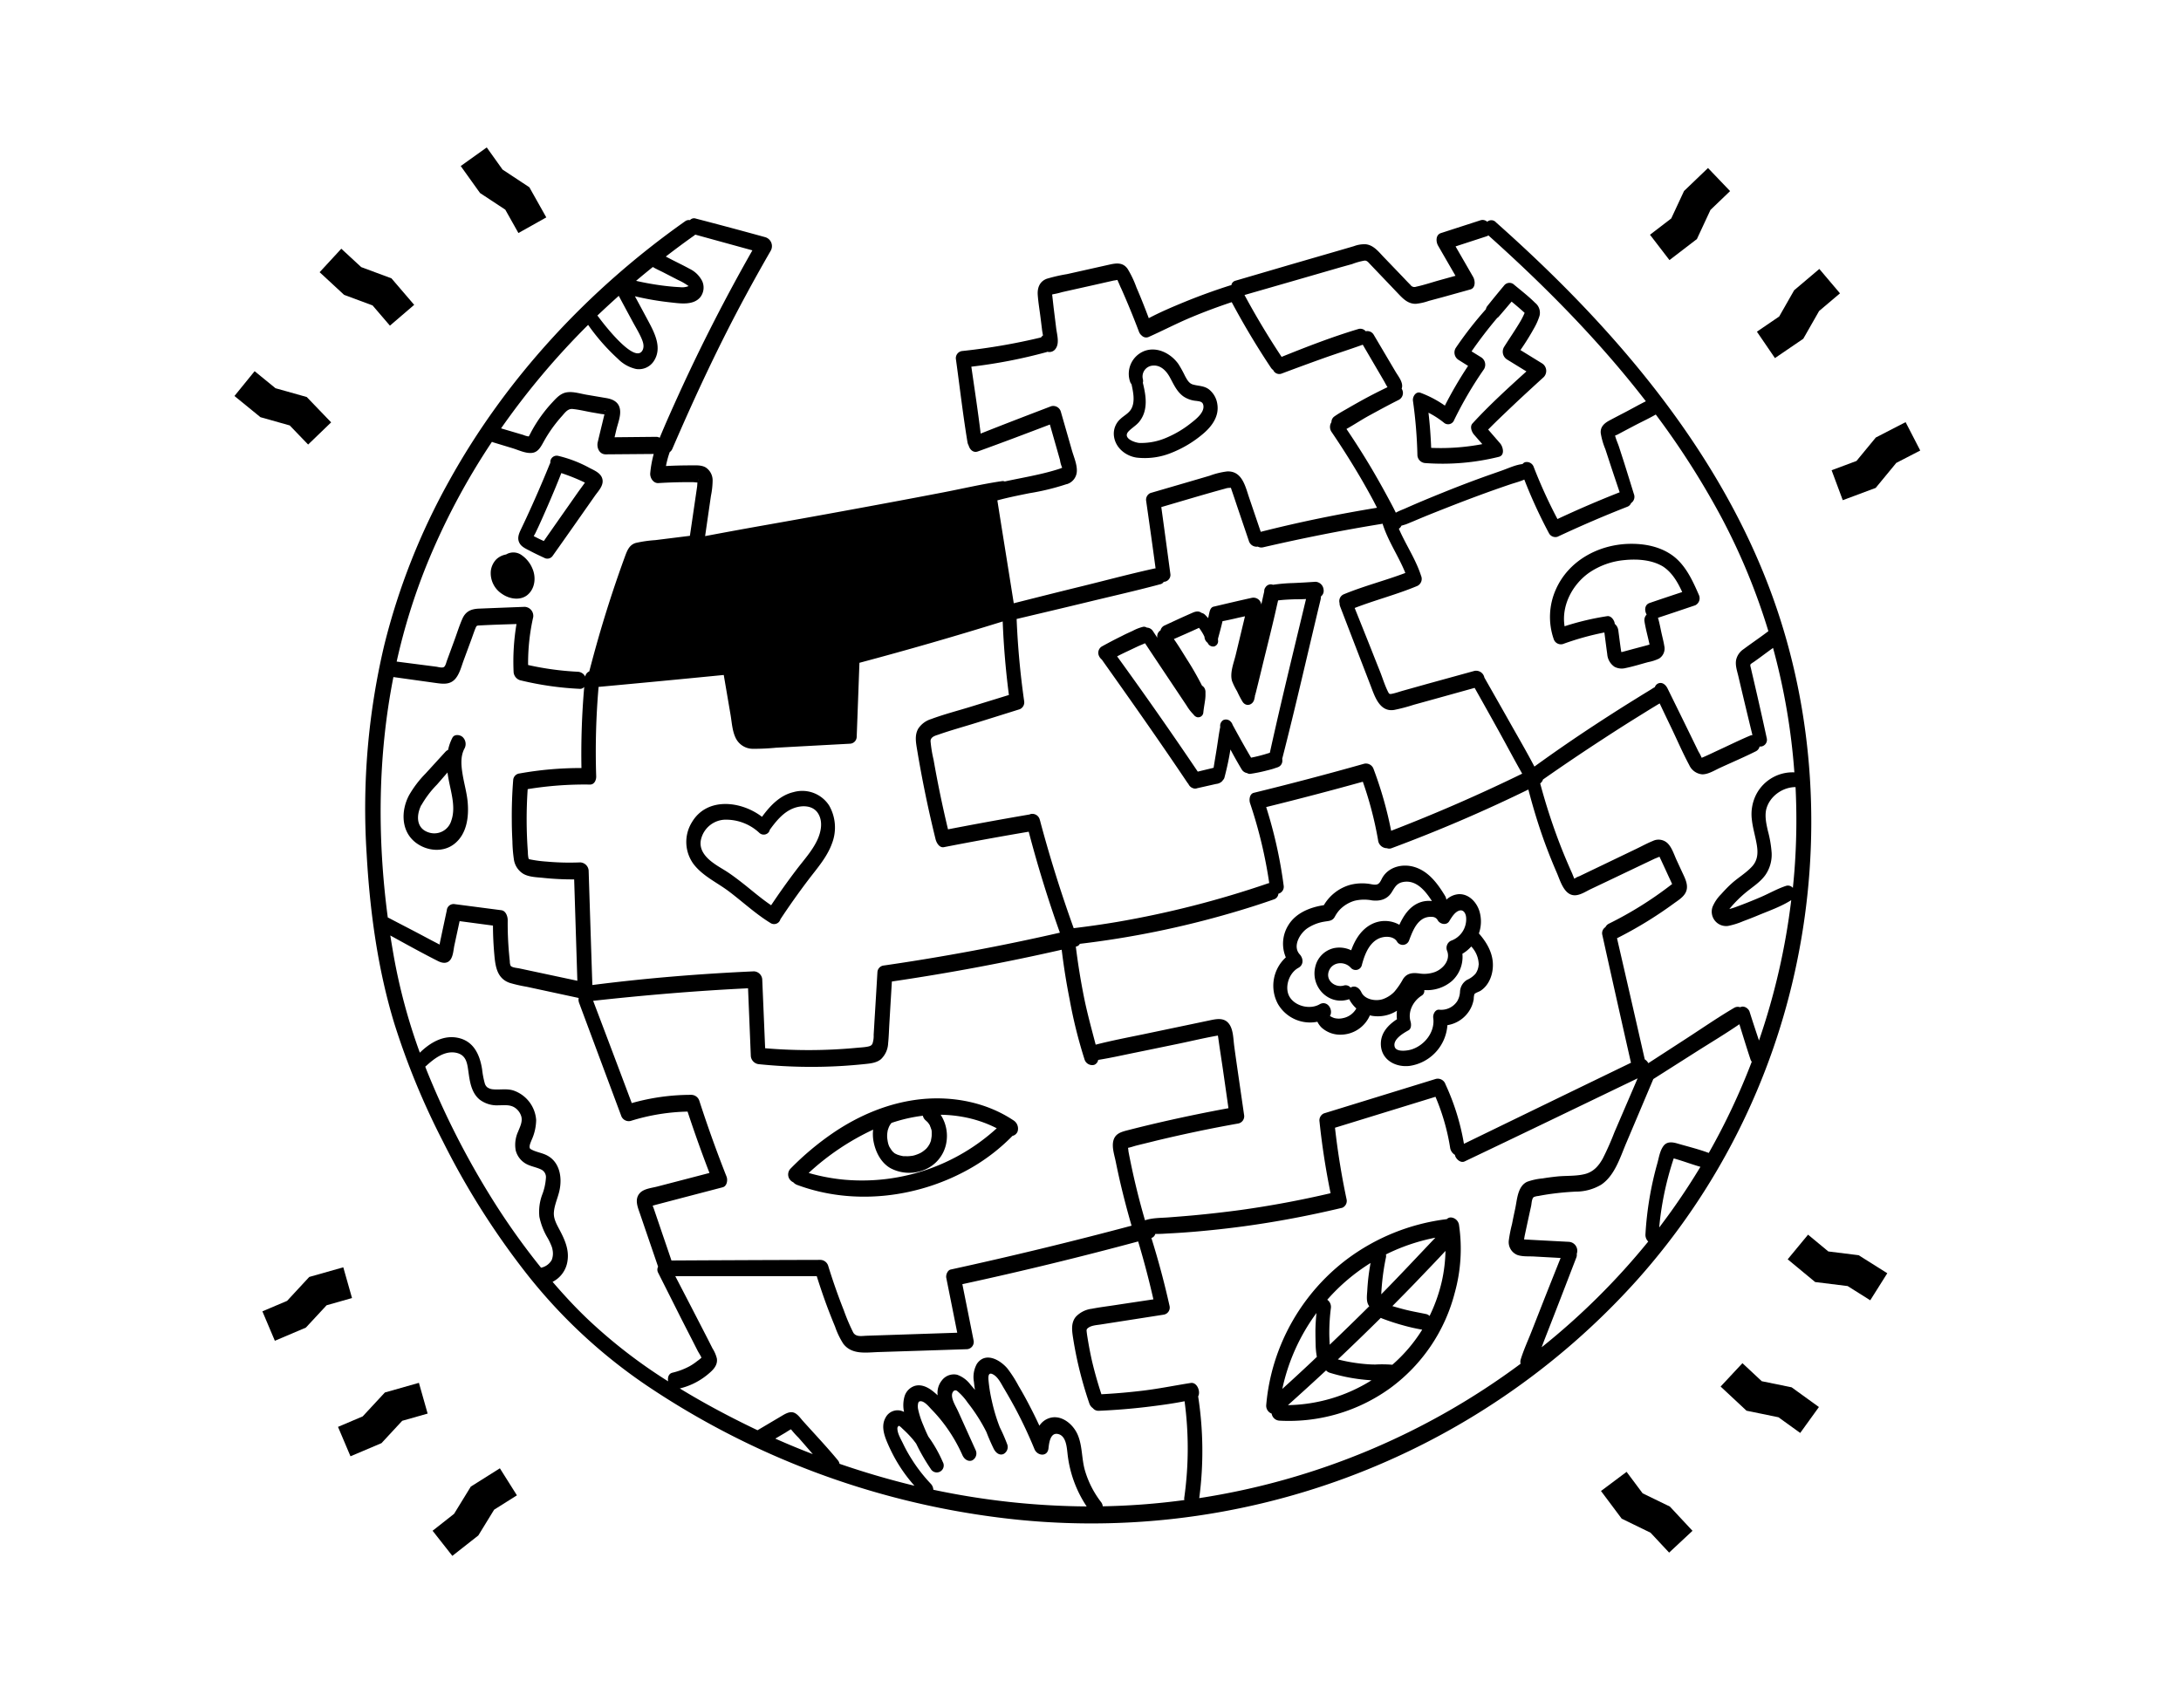
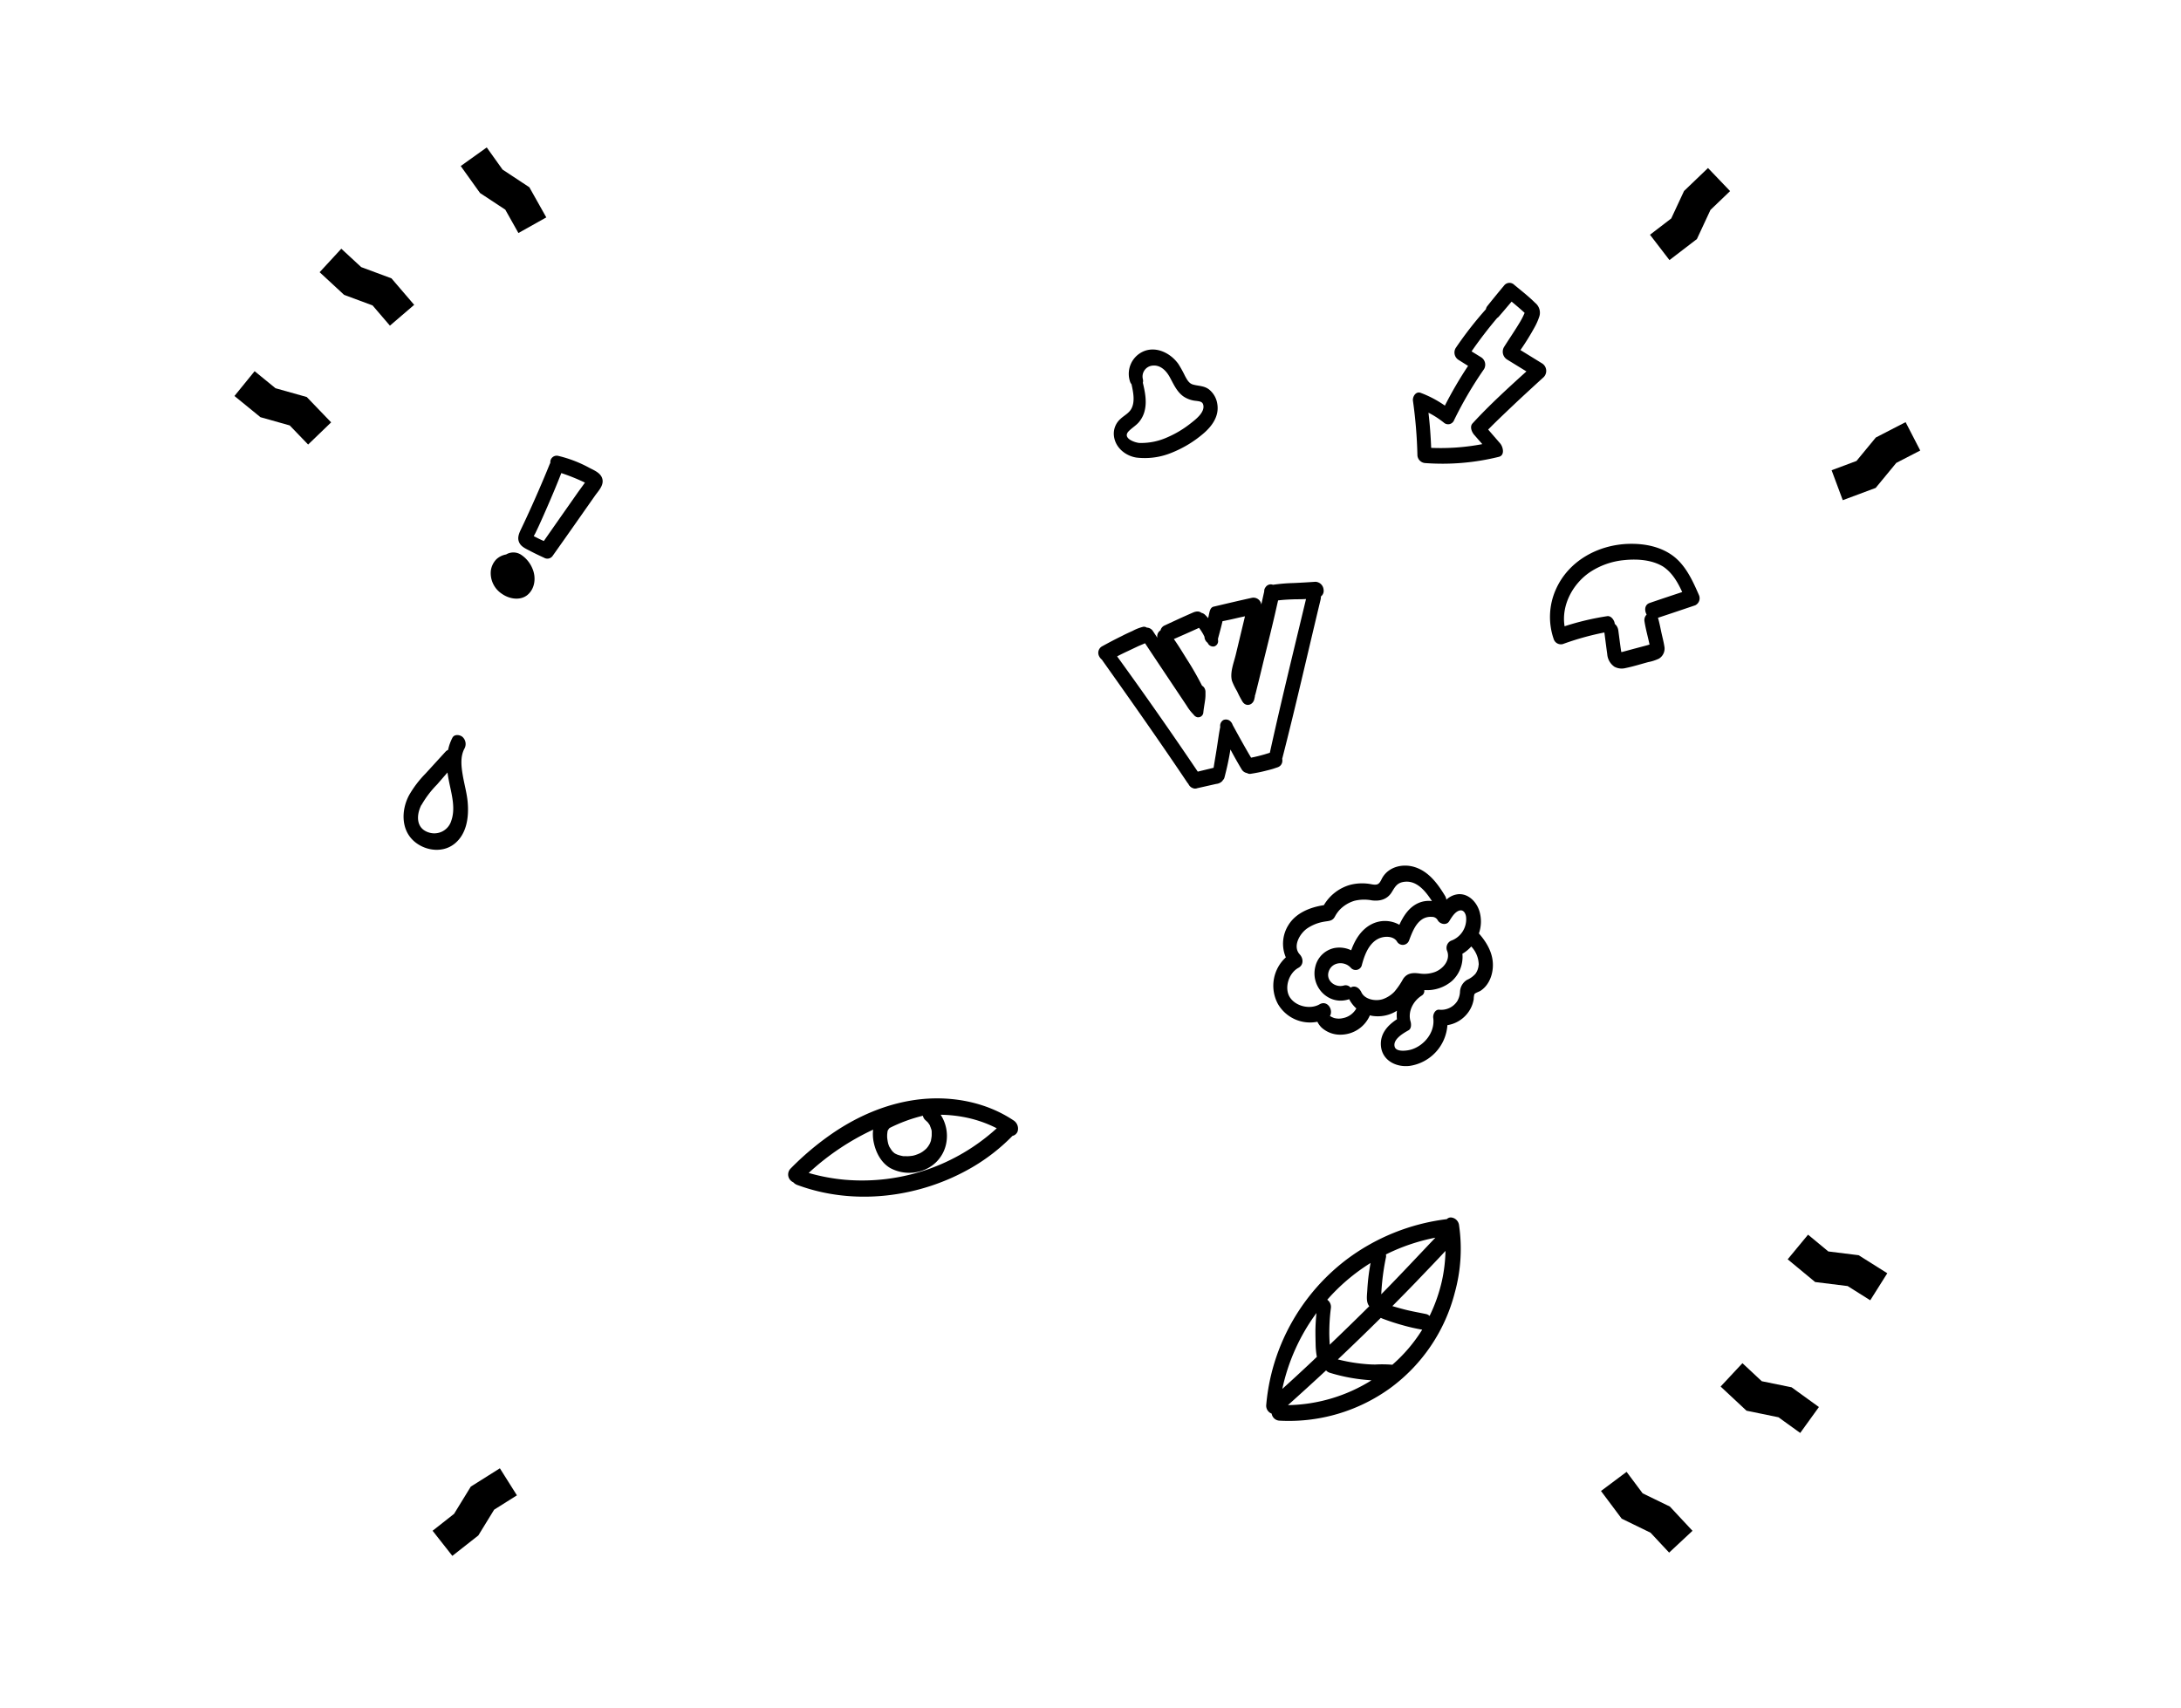
<svg xmlns="http://www.w3.org/2000/svg" id="Layer_1" data-name="Layer 1" viewBox="0 0 682.34 534.35">
-   <polygon points="564.17 105.99 569.12 97.31 575.65 91.78 569.19 84.15 561.31 90.82 556.63 99.03 549.66 103.78 555.3 112.04 564.17 105.99" />
  <polygon points="596.18 132.08 586.86 136.89 580.81 144.23 573.03 147.13 576.52 156.5 586.82 152.66 593.27 144.83 600.76 140.96 596.18 132.08" />
  <polygon points="147.29 465.14 142.06 473.66 135.34 478.95 141.52 486.81 149.65 480.42 154.59 472.36 161.72 467.87 156.39 459.41 147.29 465.14" />
-   <polygon points="120.41 435.69 113.47 443.17 105.75 446.45 109.65 455.65 119.35 451.54 125.83 444.55 133.79 442.29 131.06 432.67 120.41 435.69" />
-   <polygon points="107.4 396.52 96.75 399.54 89.82 407.02 82.09 410.3 85.99 419.51 95.69 415.39 102.18 408.4 110.13 406.14 107.4 396.52" />
  <polygon points="530.89 74.79 535.13 65.68 541.27 59.79 534.36 52.57 526.86 59.76 522.86 68.35 516.21 73.45 522.3 81.38 530.89 74.79" />
  <polygon points="551.17 432.16 545.13 426.52 538.31 433.83 546.41 441.39 556.4 443.44 563.21 448.35 569.06 440.24 560.52 434.07 551.17 432.16" />
  <polygon points="513.91 467.24 508.89 460.52 500.88 466.51 507.36 475.17 516.38 479.56 522.2 485.79 529.51 478.97 522.43 471.38 513.91 467.24" />
  <polygon points="572 391.56 565.66 386.31 559.29 394.02 567.88 401.13 578.05 402.39 585.12 406.84 590.45 398.38 581.49 392.74 572 391.56" />
  <polygon points="116.56 95.56 121.99 101.89 129.58 95.38 122.47 87.09 113 83.57 106.78 77.82 100 85.17 107.66 92.26 116.56 95.56" />
  <polygon points="158.08 65.6 162.19 72.91 170.91 68.02 165.61 58.59 157.23 53.06 152.28 46.13 144.14 51.95 150.18 60.39 158.08 65.6" />
  <polygon points="96.4 139.09 103.6 132.15 95.97 124.22 86.19 121.47 79.66 116.14 73.35 123.9 81.48 130.53 90.64 133.11 96.4 139.09" />
-   <path d="M512.1,400.58A213.72,213.72,0,0,0,562.18,301c7.81-37.81,5.54-77.85-7.59-114.23-13.44-37.25-37.81-69.6-65.56-97.43-6.79-6.81-13.81-13.38-21-19.77a1.93,1.93,0,0,0-2.74-.18,2.14,2.14,0,0,0-2.13-.46l-12.36,4c-1.69.55-1.58,2.73-.88,3.94q2.71,4.71,5.44,9.42l-4.79,1.33c-2.5.69-5,1.55-7.54,2.09a1.49,1.49,0,0,1-1.77-.58c-.95-.94-1.86-1.93-2.79-2.9l-5.57-5.8c-1.59-1.66-3.17-3.74-5.6-4a9.26,9.26,0,0,0-3.71.59l-4.07,1.19L404,82.71l-17.48,5.12a1.77,1.77,0,0,0-1.29,1.42,2.06,2.06,0,0,0-.53.1q-7.11,2.27-14,5.08c-3.79,1.56-7.65,3.19-11.3,5.12-1.22-3.25-2.49-6.47-3.87-9.65a31.3,31.3,0,0,0-2.77-5.81c-1.44-2-3.42-1.79-5.56-1.32l-13.39,3a51.63,51.63,0,0,0-6.29,1.44c-2.2.8-3,2.75-2.86,5,.17,2.45.6,4.9.9,7.33l.45,3.62c.06.53.2,1.18.29,1.81a1.94,1.94,0,0,0-.6.61A192.23,192.23,0,0,1,301,109.83a2.25,2.25,0,0,0-1.92,2.66c1.19,8.61,2.18,17.28,3.6,25.86a3.21,3.21,0,0,0,.38,1.06c.34,1.26,1.45,2.35,2.84,1.85,7.55-2.72,15.06-5.57,22.56-8.43l2.36,8.27c.26.94.53,1.87.8,2.81a8.58,8.58,0,0,0,.69,2.42c-.14.07-.29.15-.4.19-.83.31-1.7.55-2.55.8-4.93,1.41-10,2.23-15,3.32a1.81,1.81,0,0,0-.9-.1c-6.21.91-12.37,2.37-18.53,3.55s-12,2.29-18.06,3.41q-18.44,3.44-36.9,6.7-9.69,1.71-19.37,3.54.54-3.72,1.07-7.42l.75-5.16a25.26,25.26,0,0,0,.53-4.9,4.83,4.83,0,0,0-2.16-4c-1.42-.84-3.29-.64-4.88-.65-2.52,0-5,.07-7.56.2a29,29,0,0,1,1.18-4.36,2.32,2.32,0,0,0,.81-1C217.43,124,225,107.76,233.55,92q3.67-6.78,7.53-13.47a2.92,2.92,0,0,0-1.6-4.3q-10.86-3-21.76-5.83a1.71,1.71,0,0,0-1.86.47,2,2,0,0,0-1.54.38c-30.14,21.27-56,49-73.89,81.37a207.94,207.94,0,0,0-20.18,51.11,221.7,221.7,0,0,0-5.54,65.51c1,17.79,3.45,36,8.69,53.11a233.33,233.33,0,0,0,15.17,36.78,243.57,243.57,0,0,0,26.2,41.42,166.56,166.56,0,0,0,37.47,34.9,254.1,254.1,0,0,0,109.93,41.33A229.37,229.37,0,0,0,512.1,400.58Zm7-16.62a96.63,96.63,0,0,1,2.78-15.65c.41-1.54.85-3.06,1.33-4.57.12-.38.24-.75.37-1.13,0,0,0-.09.06-.15l.39.09,1.18.36c2.23.69,4.49,1.52,6.78,2.17q-3.79,6.29-8,12.29C522.44,379.6,520.81,381.79,519.15,384Zm25.42-68.87-.12.06a2.18,2.18,0,0,0-1.86.19c-5,2.93-9.87,6.3-14.76,9.47l-12.09,7.84a3.3,3.3,0,0,0-1.12-1.2q-4.31-19-8.68-37.89a125.52,125.52,0,0,0,17.63-10.77c1.26-.93,2.82-1.84,3.66-3.2,1.17-1.87.42-3.86-.42-5.68-.75-1.6-1.49-3.21-2.23-4.81s-1.42-3.82-2.71-5.15a4.08,4.08,0,0,0-4.71-.83c-1.79.72-3.52,1.68-5.26,2.51l-10.2,4.9-4.88,2.34-2.66,1.28a5.65,5.65,0,0,0-1.33.64,2.32,2.32,0,0,1-.23.15c-.27-.56-.62-1.5-.7-1.69-.39-.85-.77-1.71-1.14-2.57q-1.11-2.56-2.15-5.18a186.74,186.74,0,0,1-6.7-20.38,2.39,2.39,0,0,0,.87-1.22q9.29-6.5,18.79-12.68,4.83-3.16,9.74-6.23l4.91-3.05,2.47-1.5.6-.35c1.27,2.68,2.54,5.35,3.82,8,1.79,3.76,3.46,7.62,5.43,11.29a4.92,4.92,0,0,0,4.09,2.9c1.91,0,3.88-1.28,5.57-2.05,3.72-1.71,7.5-3.32,11.16-5.15a2.24,2.24,0,0,0,1.19-1.5,3.29,3.29,0,0,0,.45,0,2.11,2.11,0,0,0,1.81-2.51q-1.93-8.91-4-17.79c-.33-1.45-.68-2.88-1-4.33a2.81,2.81,0,0,1-.16-.95c.13-.36.94-.75,1.25-1,2-1.41,3.89-2.87,5.86-4.27a203.63,203.63,0,0,1,6.67,38.93,12.83,12.83,0,0,0-11.84,6.73,13.64,13.64,0,0,0-1.46,8.06c.29,2.77,1.18,5.43,1.59,8.18.37,2.42.18,4.65-1.56,6.52-1.9,2.06-4.44,3.51-6.5,5.41-1.1,1-2.15,2.11-3.15,3.23a12.27,12.27,0,0,0-2.66,3.92,4.5,4.5,0,0,0,4.83,6,23.68,23.68,0,0,0,4.78-1.5q2.55-.94,5.07-2c3.29-1.35,6.9-2.64,9.92-4.57a213,213,0,0,1-10.09,43.92c-1-3-2-6-2.94-9C547.09,315.61,545.73,314.58,544.57,315.09Zm-86.52,42.77a73.05,73.05,0,0,0-5.77-18.59,2.55,2.55,0,0,0-3-1.7l-35.05,10.8a2.39,2.39,0,0,0-1.36,2.58c.78,7.52,1.95,15,3.46,22.39q-13.95,3.27-28.15,5.25-7.45,1-15,1.7-3.87.34-7.75.63c-2.41.17-4.86.12-7.16.89q-3.11-10.67-5.18-21.59c0-.19-.06-.73-.14-1.08.86-.15,1.74-.48,2.57-.7,2.06-.52,4.13-1,6.19-1.53q6-1.44,12-2.71,6.78-1.44,13.61-2.65a2.31,2.31,0,0,0,1.95-2.71l-2.07-14.31c-.34-2.38-.69-4.77-1-7.15-.31-2.14-.26-5-1.51-6.85-1.53-2.27-4-1.73-6.24-1.26l-7,1.47-14,2.93c-4.87,1-9.79,1.95-14.61,3.19-1.29-4.94-2.65-9.85-3.66-14.87q-1.57-7.86-2.55-15.81l.25-.06a1.58,1.58,0,0,0,1-.81,291.22,291.22,0,0,0,47.33-9.64c4.51-1.31,9-2.72,13.42-4.28a2,2,0,0,0,1.37-1.76,2.23,2.23,0,0,0,1.65-2.55,142.2,142.2,0,0,0-5.47-24.56q15.18-3.74,30.24-7.93a113.88,113.88,0,0,1,4.77,18.27,2.81,2.81,0,0,0,2.63,2.53l.15,0a2,2,0,0,0,1.43,0q21.85-8.12,42.81-18.36c1.43,5.5,3.07,10.94,5,16.28q1.8,4.95,3.9,9.77c1.14,2.63,2.42,7.53,6.16,7,1.57-.22,3.09-1.24,4.52-1.92l5.33-2.53,9.77-4.66,4.67-2.22c.13-.07,1.11-.45,1.67-.7.22.49.57,1.21.61,1.3q1.07,2.3,2.12,4.6c.37.8.76,1.6,1.11,2.41l.13.23-.65.5A115.25,115.25,0,0,1,503.36,289a2.44,2.44,0,0,0-1.1,1.1,2.24,2.24,0,0,0-1,2.26q4.45,20.1,9,40.16Q484.16,345.16,458.05,357.86ZM297.42,397.22c-1,.22-1.55,1.7-1.37,2.6q1.72,8.6,3.43,17.17l-28.27.94c-1.52.05-3.44.49-4.29-1.05A61.51,61.51,0,0,1,264,410q-2.73-6.9-4.91-14a2.62,2.62,0,0,0-2.41-1.8q-23.16.06-46.33.19a2.4,2.4,0,0,0-.28,0q-1.41-4.17-2.84-8.33c-.58-1.72-1.17-3.44-1.75-5.15l-.88-2.58c-.12-.36-.28-.73-.41-1.1.41-.09.82-.23,1.22-.33l2.86-.75,5.94-1.56,11.9-3.11c1.33-.35,1.62-2.24,1.2-3.32q-4.64-11.75-8.53-23.77a2.67,2.67,0,0,0-2.46-1.83,68.12,68.12,0,0,0-18.67,2.58q-6-16-12.08-32c16.12-1.77,32.27-3.14,48.46-3.92l.87,21.24a2.81,2.81,0,0,0,2.62,2.52,160.92,160.92,0,0,0,26.25.52c2.13-.14,4.25-.31,6.37-.53,1.87-.2,3.94-.31,5.46-1.55a7.31,7.31,0,0,0,2.26-5c.21-2,.26-4.06.38-6.09q.39-6.61.79-13.23,26.74-3.93,53.13-9.94c.63,5.19,1.45,10.36,2.47,15.48a148.71,148.71,0,0,0,4.68,18.85,2.51,2.51,0,0,0,3,1.69,2,2,0,0,0,1.26-1.55c4-.64,7.95-1.54,11.91-2.34,4.28-.87,8.55-1.76,12.83-2.64s8.45-1.9,12.71-2.64a3.1,3.1,0,0,1,.06.34c.16,1.07.31,2.14.46,3.21l1,6.66q.9,6.25,1.79,12.52Q372,349,359.84,351.89c-2.22.53-4.45,1.08-6.66,1.65s-4.23,1-4.85,3.34c-.54,2.08.33,4.57.74,6.61.45,2.2.92,4.4,1.43,6.59q1.58,6.75,3.52,13.42Q325.9,391,297.42,397.22ZM165.09,246.91a109.74,109.74,0,0,1,19.5-1.43c1.43,0,2-1.52,1.93-2.67a236,236,0,0,1,.75-27.89q19.59-1.8,39.16-3.73l2.13,12.48c.38,2.25.52,4.81,1.46,6.92a6,6,0,0,0,5.46,3.7,71.53,71.53,0,0,0,7.31-.34l7.66-.42,15.57-.84a2.2,2.2,0,0,0,2-2.06q.44-11.62.86-23.25,22.53-6,44.82-12.93.45,11.52,1.94,23L304.11,221c-4.26,1.33-8.67,2.44-12.84,4a7.41,7.41,0,0,0-4,3c-1.17,2.06-.71,4.35-.35,6.56q1.09,6.57,2.42,13.1,1.52,7.47,3.35,14.88c.27,1.1,1.18,2.81,2.63,2.52q13.23-2.58,26.52-4.83,4.19,16,9.75,31.59-27.31,6.25-55.08,10.27a2.22,2.22,0,0,0-2,2.05q-.46,7.86-.95,15.74c-.07,1.31-.15,2.62-.23,3.93a7.48,7.48,0,0,1-.38,2.75c-.31.64-.85.78-1.52.92-1.12.22-2.29.26-3.42.37a160.11,160.11,0,0,1-28.63.13q-.45-10.78-.91-21.57a2.73,2.73,0,0,0-2.6-2.49c-16.9.76-33.77,2.13-50.55,4.28q-.59-17.91-1.16-35.84a2.77,2.77,0,0,0-2.63-2.53,80.31,80.31,0,0,1-10.52-.25,39,39,0,0,1-4.94-.64c-.59-.13-.61-.05-.75-.51a9.72,9.72,0,0,1-.17-1.8A138.64,138.64,0,0,1,165.09,246.91Zm198.06-64.15a1.65,1.65,0,0,0,.94-.73h.19a2.17,2.17,0,0,0,1.86-2.58q-1.39-10.4-2.82-20.79c6.65-1.94,13.29-3.95,20-5.78a4.2,4.2,0,0,1,1.65-.22c.13,0,0-.44.19.18.07.18.13.39.19.57.62,1.75,1.19,3.51,1.78,5.26l3.6,10.62a2.52,2.52,0,0,0,2.79,1.74,2.36,2.36,0,0,0,1.67.21c12.38-2.86,24.85-5.35,37.4-7.37l0,.13c1.7,5.38,5,10.07,7.08,15.27-6.37,2.41-13,4.08-19.32,6.7a2.31,2.31,0,0,0-1.26,2.73,2.75,2.75,0,0,0,.16,1q4.75,12.36,9.52,24.72c1.28,3.32,2.8,8.43,7.38,7.71a54.74,54.74,0,0,0,6.13-1.61l6.47-1.79,12.6-3.5q3.81,6.76,7.57,13.54c2.45,4.42,4.81,8.91,7.31,13.3q-20.1,9.81-41,17.87a120.6,120.6,0,0,0-5.48-19.27,2.53,2.53,0,0,0-3-1.7q-17.16,4.85-34.49,9.09c-1.34.33-1.53,2.2-1.17,3.25a143.91,143.91,0,0,1,6,25,2.21,2.21,0,0,0-.37.08,304,304,0,0,1-47.23,12.07c-4.51.76-9,1.4-13.58,1.95Q330,274,325.5,257.19a3.37,3.37,0,0,0-.16-.58,2.33,2.33,0,0,1-.07-.25,2.4,2.4,0,0,0-2.93-1.63,1.86,1.86,0,0,0-.2.1q-12.79,2.19-25.55,4.66-2.59-10.8-4.51-21.75a40.15,40.15,0,0,1-.95-5.84c0-1.26,1.31-1.68,2.33-2,3.87-1.37,7.86-2.46,11.79-3.68q6.9-2.15,13.81-4.32a2.34,2.34,0,0,0,1.35-2.56,253.68,253.68,0,0,1-2.35-25.67c7.5-1.78,15-3.54,22.49-5.36S355.67,184.78,363.15,182.76Zm-10.33,176c0-.09.09-.14,0,0Zm208.57-86.18c-.14,1.75-.3,3.49-.48,5.23a2,2,0,0,0-2.15-.63c-2.68.88-5.21,2.34-7.8,3.46s-5.4,2.24-8.15,3.24c-.56.21-1.17.37-1.77.55l.05-.07a37.85,37.85,0,0,1,5.51-5.45c2-1.59,4.16-3,5.67-5.08a11.18,11.18,0,0,0,2-7,36.08,36.08,0,0,0-1.19-6.91c-.48-2.14-1-4.47-.51-6.65,1-4.08,5.1-7,9.18-7A207.91,207.91,0,0,1,561.39,272.59Zm-8.14-75.1c-2.54,1.94-5.2,3.72-7.76,5.63a5.45,5.45,0,0,0-2.33,3.37c-.32,1.71.31,3.46.7,5.12q2.16,9.21,4.4,18.4a2.38,2.38,0,0,0-.74.17c-3.31,1.4-6.55,3-9.82,4.51-1.61.74-3.2,1.53-4.82,2.22a3.52,3.52,0,0,1-.51.19.07.07,0,0,1,0,0,12.11,12.11,0,0,0-1-1.94c-3.19-6.59-6.43-13.16-9.66-19.73-.52-1.07-1.57-2.09-2.86-1.61a2,2,0,0,0-1.13,1.19c-.44.22-.85.51-1.3.79l-2.67,1.63-4.91,3.05q-5,3.15-9.93,6.38-9.57,6.27-18.86,13c-2.43-4.64-5.08-9.18-7.65-13.74s-5.33-9.41-8-14.1a2.65,2.65,0,0,0-3.1-2.1L446.45,214l-7.67,2.15c-1.07.31-2.17.7-3.26.92-.82.16-.92.07-1.28-.65-1-2-1.66-4.2-2.47-6.26q-1.49-3.72-2.95-7.44-2.49-6.24-5-12.49c6.46-2.51,13.22-4.22,19.62-6.91a2.45,2.45,0,0,0,1.15-3.17c-1.67-5.2-4.81-9.75-6.95-14.73a2.34,2.34,0,0,0,.27-.2,1.82,1.82,0,0,0,.51-.73c.56-.18,1.27-.37,1.51-.46l2.42-1q2.53-1.08,5.08-2.11,5-2,10-3.93c3.35-1.27,6.71-2.53,10.09-3.72,1.66-.59,3.31-1.16,5-1.73,1.43-.48,3-.87,4.37-1.49a153.31,153.31,0,0,0,7.77,16.89,2.28,2.28,0,0,0,2.63,1q10.77-5.05,21.86-9.4a2,2,0,0,0,1.14-1.13,2.36,2.36,0,0,0,.87-2.87q-1.54-5-3.11-10l-1.53-4.72c-.35-1.08-.95-2.35-1.23-3.54L506,136l1.87-1,3.79-2c2.11-1.09,4.3-2.11,6.36-3.3a251.42,251.42,0,0,1,20.72,32.52A199.36,199.36,0,0,1,553.25,197.49ZM419.43,83.62l3.6-1a19.82,19.82,0,0,1,3.88-1.08c.81-.06,1.26.64,1.79,1.18l2.86,3q2.7,2.82,5.39,5.65c1.71,1.78,3.34,3.74,6,3.69a17.38,17.38,0,0,0,4.07-.92L451.27,93,460,90.57c1.72-.47,1.54-2.79.87-3.94-1.82-3.18-3.66-6.36-5.49-9.53l9.7-3.16a1.91,1.91,0,0,0,.57-.29c17.76,15.89,34.67,33,49.27,51.9-2.28,1.13-4.52,2.42-6.77,3.58-1.51.78-3,1.56-4.52,2.37s-3,1.9-2.83,4a21.66,21.66,0,0,0,1.43,5c.57,1.73,1.13,3.46,1.7,5.19.91,2.78,1.86,5.56,2.79,8.34q-9.85,3.87-19.46,8.37a155.87,155.87,0,0,1-7.4-16.22,2.3,2.3,0,0,0-2.77-1.55,1.76,1.76,0,0,0-.76.57c-2.14.22-4.36,1.28-6.38,2s-4.22,1.47-6.31,2.23q-6.07,2.2-12.06,4.63c-4,1.61-8,3.26-11.89,5-.83.37-2,.78-3,1.35-1-2.07-2.12-4.08-3.2-6.08-1.37-2.52-2.78-5-4.24-7.5q-3.81-6.43-8-12.61c2.48-1.39,4.87-3,7.35-4.33,3-1.64,5.94-3.24,9-4.77a2.43,2.43,0,0,0,1.13-3.1,2.06,2.06,0,0,0-.21-.42c.68-1.81-1.05-3.83-1.93-5.33l-2.23-3.77-4.6-7.79a2.3,2.3,0,0,0-2.48-1.06,2.21,2.21,0,0,0-2.32-.7c-8.12,2.43-16.11,5.53-24,8.71q-6.25-9.41-11.61-19.36Q404.33,88,419.43,83.62ZM505,136.5v0C505,136.6,504.77,136.67,505,136.5Zm-171.27,15a4.41,4.41,0,0,0,3.17-4.18c.05-2.1-.94-4.34-1.52-6.33q-1.74-6.1-3.5-12.21a2.47,2.47,0,0,0-3-1.68c-7.37,2.82-14.74,5.64-22.07,8.56-.85-7-1.92-14-2.92-20.93a159.84,159.84,0,0,0,23.46-4.54,2,2,0,0,0,.34-.13,2.35,2.35,0,0,0,2.65-1.08c1.15-1.71.33-4.37.1-6.25l-.81-6.52L329.27,93a7.69,7.69,0,0,0-.12-.84c.09,0,.26-.09.32-.1a22.83,22.83,0,0,0,2.78-.65l3.34-.75L342,89.23l6.45-1.46a10.58,10.58,0,0,0,1.13-.19c.38.8,1,2.34,1.14,2.55q3,6.74,5.62,13.68a2.85,2.85,0,0,0,.89,1.21,1.92,1.92,0,0,0,2.11.42c4.48-2,8.8-4.26,13.32-6.15,4.17-1.75,8.41-3.32,12.69-4.75q5.64,10.56,12.28,20.53a2.7,2.7,0,0,0,.69.7,2.08,2.08,0,0,0,2.59,1.14q6.38-2.4,12.79-4.7c4.2-1.51,8.46-2.84,12.65-4.36l4.32,7.39c.74,1.26,1.48,2.52,2.21,3.78.38.63.75,1.42,1.21,2.12-2.57,1.24-5.11,2.52-7.61,3.89q-2.34,1.29-4.64,2.62c-1.51.88-3.07,1.71-4.48,2.73a2.18,2.18,0,0,0-.81,1.71,2.72,2.72,0,0,0,0,3c3.15,4.63,6.15,9.37,9,14.21q2.06,3.53,4,7.13c.43.81.84,1.62,1.25,2.44-12.22,2-24.36,4.48-36.37,7.53l-3.63-10.69c-1.19-3.5-2.17-8.38-6.84-8.21a24.07,24.07,0,0,0-5.52,1.35l-6.17,1.81-12.35,3.6a2.3,2.3,0,0,0-1.33,2.51c1,7,2,14.05,2.94,21.07l-.18,0c-7.57,1.65-15.08,3.67-22.6,5.52-7.21,1.76-14.4,3.58-21.59,5.39-1.69-10.73-3.44-21.46-5.13-32.19,3.29-.89,6.63-1.56,10-2.24A75.17,75.17,0,0,0,333.76,151.46Zm-115.34-1.29v0C218.27,150.23,218.56,149.86,218.42,150.17ZM207.57,85.25l4.58,2.36a18.19,18.19,0,0,1,3.28,1.9,5.29,5.29,0,0,1-2.67.34c-1.54-.07-3.08-.21-4.61-.39A87,87,0,0,1,199,87.87q2.59-2.2,5.25-4.33C205.29,84.18,206.48,84.69,207.57,85.25Zm-14,7.29q2.22,4.15,4.46,8.29c.88,1.62,1.86,3.21,2.6,4.89.52,1.17,1,2.52.45,3.75-2.29,4.92-12.47-8.42-13.87-10.35a4.1,4.1,0,0,0-.33-.37C189.11,96.63,191.35,94.57,193.61,92.54ZM184,101.65l0,0a64.23,64.23,0,0,0,9.33,10.63,11.42,11.42,0,0,0,5.68,3.17,5.58,5.58,0,0,0,5.47-2.36c2.78-4.1.41-8.75-1.62-12.55q-2.1-3.93-4.22-7.84a89.85,89.85,0,0,0,11,1.9c3,.32,7.24,1.08,9.47-1.64a4.93,4.93,0,0,0,.58-5,8.55,8.55,0,0,0-3.94-3.85c-1.82-1-3.69-1.9-5.53-2.84l-1.92-1c2.93-2.26,5.9-4.47,8.92-6.6a2.43,2.43,0,0,0,.29-.26l17.88,4.92q-12.6,22.13-23.16,45.32c-2,4.41-4,8.85-5.84,13.32a2.2,2.2,0,0,0-1.12-.29l-13,.13c.19-.78.37-1.57.56-2.36.45-1.89,1.37-4.11,1.17-6.07-.24-2.47-2.08-3.44-4.28-3.82l-6.24-1.06c-1.87-.32-4-1-5.88-.78-2.08.21-3.39,1.66-4.73,3.1a44.27,44.27,0,0,0-6.51,9c-.23.42-.43.85-.67,1.27a1.77,1.77,0,0,1-.28.46l0,0a.14.14,0,0,0-.09,0,6.59,6.59,0,0,1-1.61-.47l-1.67-.49-5.28-1.56A237.9,237.9,0,0,1,184,101.65Zm5.33,26.95c-.13-.42.13-.45,0,0Zm-35.42,9.64a2.43,2.43,0,0,0,.47.19l5.93,1.8c1.75.53,3.85,1.55,5.7,1.5,2.1,0,3-1.58,3.92-3.23a43.66,43.66,0,0,1,2.72-4.37,44.17,44.17,0,0,1,3.21-4c.93-1.05,1.79-2.32,3.31-2.16,1.9.19,3.81.65,5.69,1l3.12.54c.29.05.69.08,1.1.13,0,.18-.07.36-.11.53l-.63,2.63q-.68,2.76-1.33,5.52c-.41,1.71.47,3.86,2.51,3.84l15-.12a35,35,0,0,0-1.09,6c-.13,1.43.94,3.21,2.56,3.11q4.31-.27,8.62-.29h2.21c.24,0,.89.1,1.38.11-.06.47-.06,1-.11,1.33l-2.25,15.35L205,169a38.81,38.81,0,0,0-6.1.88c-2,.6-2.67,2.33-3.34,4.14q-4.22,11.53-7.69,23.32c-1.24,4.22-2.4,8.47-3.51,12.73a2.12,2.12,0,0,0-1.26,1.62,2.77,2.77,0,0,0-2.33-1.51,91.57,91.57,0,0,1-15.55-2.11,65.43,65.43,0,0,1,1.6-15,2.83,2.83,0,0,0-2.64-3.2q-7.16.27-14.31.56c-2.49.1-4.19.84-5.23,3.21-.92,2.08-1.6,4.29-2.38,6.42s-1.62,4.43-2.44,6.65c-.19.51-.43,1.67-.95,2s-1.72,0-2.29-.1L124.1,207a192,192,0,0,1,9.47-30.47A216.09,216.09,0,0,1,153.91,138.24Zm-30.83,73.6,13.25,1.85c2.35.33,4.61.61,6.27-1.48,1.25-1.57,1.77-3.76,2.46-5.61l2.45-6.64c.43-1.18.83-2.39,1.31-3.55.29-.69.46-.68,1.25-.72,3.84-.21,7.68-.32,11.52-.44a70.6,70.6,0,0,0-.9,15.1,2.9,2.9,0,0,0,2,2.48,98,98,0,0,0,18.74,2.7,1.64,1.64,0,0,0,1.35-.61,241.76,241.76,0,0,0-.87,25.39A107.75,107.75,0,0,0,162.56,242a2.23,2.23,0,0,0-2,2q-.5,6.32-.44,12.66c0,2.18.08,4.35.19,6.52a43.9,43.9,0,0,0,.45,5.62,6.32,6.32,0,0,0,3.07,4.67c1.7.92,3.92,1,5.8,1.17a88,88,0,0,0,10,.51l1,31.72L162.47,303c-.73-.15-2.32-.25-2.73-.85a3.61,3.61,0,0,1-.24-1.41c-.1-.8-.17-1.6-.24-2.4q-.47-5.21-.42-10.43c0-1.21-.59-2.93-2-3.12l-14.52-1.89a2.14,2.14,0,0,0-2.54,1.95c-.47,2.18-.93,4.36-1.4,6.54-.22,1.06-.44,2.11-.67,3.16-.07.31-.12.66-.18,1-.12-.07-.23-.14-.34-.19L135,294.22l-4.56-2.42c-3-1.57-6-3.11-8.94-4.66l-.18-.07C118,262,118.21,236.51,123.08,211.84Zm30.27,162.29A258.07,258.07,0,0,1,133.53,335c-.17-.42-.32-.84-.49-1.27a1.53,1.53,0,0,0,.16-.11c2.52-2.32,5.88-5,9.56-4.21,3.17.7,3.42,3.33,3.8,6,.43,3.11.94,6.55,3.53,8.66a8.94,8.94,0,0,0,5.9,1.76c1.67,0,3.43-.26,4.92.64a5,5,0,0,1,2.19,2.87c.43,1.64-.41,3.21-1,4.71a9.87,9.87,0,0,0-.76,5.88,6.73,6.73,0,0,0,3.54,4.37c1.42.7,3,.93,4.44,1.63a2.64,2.64,0,0,1,1.47,2.69,17.81,17.81,0,0,1-1.21,5.31,15.44,15.44,0,0,0-.83,6.8,21.45,21.45,0,0,0,2.68,6.78,21.66,21.66,0,0,1,1.18,2.54c.07.2.13.41.19.62,0,.06.12.63.13.74a5.57,5.57,0,0,1-.32,2.82,5,5,0,0,1-3.34,2.42A220.58,220.58,0,0,1,153.35,374.13ZM184.14,413c-4-3.78-7.69-7.78-11.26-11.93a8.64,8.64,0,0,0,4.66-6.51c.57-3.56-.86-6.71-2.48-9.77-.88-1.66-1.89-3.43-1.78-5.36.14-2.33,1.2-4.52,1.72-6.78.94-4.09.2-9-3.84-11.13-1.5-.79-3.23-1-4.72-1.76-.36-.19-.61-.28-.7-.58-.22-.73.32-1.8.56-2.45a15.67,15.67,0,0,0,1.44-6.3,10.54,10.54,0,0,0-7.11-9.23c-2.11-.66-4.26-.16-6.4-.37a3.52,3.52,0,0,1-1.82-.66,2.51,2.51,0,0,1-.76-1.26,28,28,0,0,1-.82-4.34c-.69-4.38-2.49-8.61-7.22-9.77s-9,1.38-12.26,4.57a180.42,180.42,0,0,1-8.24-30.67q-.52-3-1-6c4.94,2.72,9.88,5.46,14.91,8,1.33.68,2.94.93,3.93-.47.86-1.21.92-3.15,1.23-4.56.54-2.49,1.08-5,1.61-7.46l10.44,1.39c0,3.06.16,6.11.43,9.16.33,3.72.87,7.46,4.9,8.8a46.41,46.41,0,0,0,5.25,1.19l5.79,1.25,10.44,2.25a2.89,2.89,0,0,0,.12,1.49q6.57,17.64,13.15,35.28a2.51,2.51,0,0,0,3,1.7,64.18,64.18,0,0,1,17.8-2.92q3.19,9.68,6.85,19.2l-10.13,2.64-6.19,1.61c-1.76.46-4.24.66-5.51,2.1-1.65,1.88-.65,4.27.06,6.32s1.38,4.05,2.08,6.08l3.62,10.58a2,2,0,0,0,0,1.86q3.53,7,7,13.92c1.19,2.35,2.39,4.68,3.58,7l1.8,3.54c.3.58.88,1.41,1.19,2.15a13,13,0,0,1-1.37,1.09,16.92,16.92,0,0,1-2.41,1.62,22.21,22.21,0,0,1-5.35,2c-1.17.31-1.51,1.52-1.3,2.69A162.08,162.08,0,0,1,184.14,413Zm19.62-35.62c-.07.15-.22.07,0,0Zm8.86,57.06a21.58,21.58,0,0,0,8.77-4.37c1.54-1.27,3.21-2.76,2.89-5a10.54,10.54,0,0,0-1.36-3.16L221.45,419q-5.07-9.87-10.19-19.72,22.13,0,44.26,0c1.06,3.36,2.19,6.69,3.43,10,.74,1.94,1.5,3.87,2.3,5.79a25,25,0,0,0,2.56,5.34c2.66,3.54,7.14,2.76,11,2.63l13.15-.42,14.64-.48a2.28,2.28,0,0,0,2-2.72q-1.75-8.81-3.52-17.62,27.66-6,55-13.37,2.7,9,4.77,18.12c-4.12.62-8.24,1.23-12.35,1.86-2.3.35-4.62.63-6.9,1.08a8.21,8.21,0,0,0-5,2.49c-1.52,1.82-1.26,4.16-.93,6.34q.54,3.51,1.29,7a123.81,123.81,0,0,0,3.88,13.89,2.89,2.89,0,0,0,1.07,1.38,2.21,2.21,0,0,0,1.79.83q7.56-.32,15.06-1.21c3.93-.48,7.93-1,11.84-1.78a110.3,110.3,0,0,1-.07,30,2.56,2.56,0,0,0,0,.92A219.66,219.66,0,0,1,345,471.3a2.44,2.44,0,0,0-.49-1.27,30.08,30.08,0,0,1-5.06-9.88c-1.1-3.72-.76-7.82-2.35-11.38-1.47-3.29-5.22-6.37-9-5a5.81,5.81,0,0,0-2.92,2.32c-1-2.19-2.09-4.37-3.21-6.52s-2.18-4.06-3.34-6a38.41,38.41,0,0,0-3.43-5.36c-2.3-2.74-6.92-5.37-9.58-1.47a8.48,8.48,0,0,0-.92,5.62c.08.84.19,1.68.32,2.52-.46-.56-.93-1.11-1.41-1.66a8.94,8.94,0,0,0-4.16-3.08,4.69,4.69,0,0,0-4.75,1.73,6.18,6.18,0,0,0-1.35,4.71,21.82,21.82,0,0,0-1.82-1.54c-1.58-1.18-3.61-2.05-5.58-1.33a4.92,4.92,0,0,0-3,3.34,10.08,10.08,0,0,0-.11,4.73,4.22,4.22,0,0,0-5.8,1.81c-1.31,2.33-.58,5,.37,7.33a52.79,52.79,0,0,0,2.91,5.95,47.78,47.78,0,0,0,5.78,8Q274.24,462,262.65,458a2.41,2.41,0,0,0-.49-1.07c-3.5-4.25-7.32-8.27-11-12.37-.84-.95-1.73-2.3-3-2.63s-2.61.5-3.78,1.2L237,447.5l0,0q-4.2-2-8.32-4.12C223.25,440.59,217.87,437.6,212.62,434.39Zm34.74,12.85.13-.06a26.92,26.92,0,0,0,2.31,2.58c1.51,1.71,3,3.45,4.5,5.17q-5.94-2.28-11.74-4.86l3.29-1.94C246.36,447.84,246.86,447.54,247.36,447.24ZM292,466.12a2.91,2.91,0,0,0-.82-1.89,49.58,49.58,0,0,1-6.23-8.12,44.67,44.67,0,0,1-2.44-4.45c-.63-1.32-1.72-3.1-1.75-4.6a.91.91,0,0,1,.47-.94.59.59,0,0,1,.17.07,5.67,5.67,0,0,1,.91.79,35.53,35.53,0,0,1,3.31,3.41c.35.42.67.86,1,1.29a61.64,61.64,0,0,0,4.57,7.92,2.17,2.17,0,0,0,3.78-2.14,42,42,0,0,0-4.55-8c-.55-1.14-1.06-2.29-1.53-3.47a26.81,26.81,0,0,1-1.65-5.06,4.46,4.46,0,0,1,0-1.82,1.07,1.07,0,0,1,.27-.55c1.35-.7,3.12,1.6,3.91,2.41a46.73,46.73,0,0,1,3.75,4.33,49.39,49.39,0,0,1,5.93,10c.5,1.12,1.65,2.14,3,1.66a2.44,2.44,0,0,0,1.16-3.18q-2.76-6.11-5.51-12.2c-.66-1.47-2-3.5-1.91-5.18.05-.85.74-1.8,1.61-1.19a17.72,17.72,0,0,1,3.25,3.6,54.52,54.52,0,0,1,3.2,4.49,52.05,52.05,0,0,1,2.71,4.76c.68,1.78,1.44,3.52,2.28,5.24.55,1.1,1.64,2.17,3,1.67a2.47,2.47,0,0,0,1.17-3.21q-1-2.65-2.27-5.19a55.26,55.26,0,0,1-2.48-8.23,47.49,47.49,0,0,1-1.06-6.6c-.07-1-.06-2.39,1.23-1.81,1.69.76,2.66,2.87,3.55,4.36,1.19,2,2.33,4,3.42,6a140.16,140.16,0,0,1,6.19,13.12c.88,2.15,4.06,2.51,4.38-.21.18-1.55.51-4.9,2.81-4.55,2.66.41,2.9,4,3.14,6.07a36.93,36.93,0,0,0,6,16.62A238.43,238.43,0,0,1,292,466.12Zm83.19,2.62a112,112,0,0,0-.34-31.83c.85-1.54-.36-4.51-2.32-4.2-4.9.77-9.74,1.76-14.67,2.37q-6.62.81-13.28,1.16c-1.15-3.51-2.16-7.05-3-10.65-.44-2-.83-4-1.17-6-.15-.92-.31-1.83-.42-2.76-.06-.61-.13-.88.34-1.27,1-.84,2.64-.94,3.87-1.12l6.41-1L364,411.35a2.25,2.25,0,0,0,1.92-2.67q-2.4-10.79-5.7-21.33a1.82,1.82,0,0,0,1.22-1.28c1.54.05,3.09-.09,4.65-.17,2.58-.13,5.17-.31,7.75-.53q7.76-.66,15.45-1.7c10.31-1.41,20.54-3.36,30.66-5.78a2.33,2.33,0,0,0,1.35-2.58q-2.37-11.13-3.64-22.46l31.44-9.68a67.6,67.6,0,0,1,4.58,15.93,3.15,3.15,0,0,0,1.5,2.24,4.16,4.16,0,0,0,.12.44c.39,1,1.71,2.18,2.9,1.62,18.08-8.6,36.1-17.32,54.14-26h0l-7.27,16.9a88.93,88.93,0,0,1-3.62,8.17c-1.26,2.27-2.84,4.1-5.41,4.82-2.81.77-6,.52-8.84.81-1.54.16-3.08.36-4.6.61a19.66,19.66,0,0,0-4.82,1.05c-3,1.41-3.12,5.52-3.73,8.37-.35,1.62-.69,3.23-1,4.85a41.89,41.89,0,0,0-1,5.05,4.33,4.33,0,0,0,2.59,4.6c1.59.6,3.6.42,5.28.51l8.33.46c-1.94,4.87-3.89,9.74-5.81,14.63q-1.62,4.14-3.26,8.3c-1.14,2.9-2.48,5.8-3.4,8.78a2.68,2.68,0,0,0-.06,1.4A225.84,225.84,0,0,1,375.2,468.74Zm107.13-47.21c.3-.81.6-1.62.91-2.42l3.33-8.54c2.22-5.7,4.41-11.41,6.61-17.12a2.33,2.33,0,0,0,.13-1.16,2.8,2.8,0,0,0-2.46-3.74l-9.49-.5-4.54-.25c.08-.43.14-.87.22-1.27.66-3.07,1.31-6.14,2-9.22.15-.74.18-2.3.82-2.76a5,5,0,0,1,1.49-.35c.79-.16,1.6-.3,2.4-.43a89,89,0,0,1,9.23-.93,15.57,15.57,0,0,0,7.93-2.14c4.32-2.86,6-8.68,7.94-13.2q4.21-9.93,8.41-19.88l13.44-8.54c4.49-2.85,9.1-5.6,13.49-8.61,1.14,3.67,2.26,7.35,3.47,11a2.39,2.39,0,0,0,.4.73,209.22,209.22,0,0,1-13.45,28.54c-3.17-1.19-6.53-2-9.76-2.94-1.68-.5-3.49-.74-4.58,1-1,1.49-1.29,3.55-1.76,5.22a104,104,0,0,0-3.71,22.15,2.94,2.94,0,0,0,.87,2.29A219.94,219.94,0,0,1,482.33,421.53Z" />
-   <path d="M317,350.5c-8.33-5.54-18.65-7.56-28.53-6.61-10.13,1-19.66,5-28,10.7a88.81,88.81,0,0,0-13.09,11,2.64,2.64,0,0,0-.32,3.41,2.79,2.79,0,0,0,1.14.93,3,3,0,0,0,1.19.81c17.89,6.65,38.52,4,54.84-5.55a60,60,0,0,0,12.53-9.79,2.21,2.21,0,0,0,1.6-1.37A3.05,3.05,0,0,0,317,350.5Zm-28.28-1.41a2.64,2.64,0,0,0,.85,1.43c.25.21.47.44.71.66l0,0a4.33,4.33,0,0,0,.27.37,5,5,0,0,1,.4.64s0,.05,0,.07c.08.21.18.42.25.63l.15.46c.14.43,0,.05,0-.08a3.16,3.16,0,0,1,.14.92c0,.11,0,.69,0,.72,0,.29,0,.57-.05.85s-.05.33-.07.49a3.17,3.17,0,0,0-.08.35,1.47,1.47,0,0,0,0,.17l-.12.37a8.41,8.41,0,0,1-.35.82.76.76,0,0,1-.07.13c-.13.19-.24.39-.37.58s-.37.48-.57.71h0l-.08.07-.31.28q-.39.33-.81.63l-.4.25-.32.18a11.9,11.9,0,0,1-1.83.7l-.49.12h0c-.41.06-.82.11-1.24.14a9,9,0,0,1-1,0H283a3.08,3.08,0,0,0-.39,0,11.06,11.06,0,0,1-1.88-.49s-.47-.21-.54-.25a2.26,2.26,0,0,1-.26-.16h0l0,0-.05,0c-.27-.18-.15-.11,0,0l-.5-.45-.23-.23h0c-.16-.23-.33-.46-.49-.7s-.14-.25-.22-.37l-.12-.15a6.43,6.43,0,0,1-.53-1.48l0-.1a2.42,2.42,0,0,1-.1-.51,8.57,8.57,0,0,1-.14-1.12c0-.13,0-.26,0-.38,0,.6,0,0,0-.12a8.48,8.48,0,0,1,.11-1.13l.06-.36c0-.09.05-.18.08-.26.11-.34.22-.67.36-1,0,0,.18-.32.18-.34l.22-.35c.11-.16.24-.31.36-.46A48.53,48.53,0,0,1,288.76,349.09Zm-3.13,12.55Zm-20.89,7.52A60.24,60.24,0,0,1,253,367a78.54,78.54,0,0,1,20.17-13.55,12.25,12.25,0,0,0,.16,3.87c.64,3.21,2.31,6.5,5.25,8.18a12.54,12.54,0,0,0,10.44.59,11.18,11.18,0,0,0,7-8.3,12.15,12.15,0,0,0-1.73-9,41.83,41.83,0,0,1,6.73.63,38.18,38.18,0,0,1,10.82,3.6A62.55,62.55,0,0,1,264.74,369.16Z" />
+   <path d="M317,350.5c-8.33-5.54-18.65-7.56-28.53-6.61-10.13,1-19.66,5-28,10.7a88.81,88.81,0,0,0-13.09,11,2.64,2.64,0,0,0-.32,3.41,2.79,2.79,0,0,0,1.14.93,3,3,0,0,0,1.19.81c17.89,6.65,38.52,4,54.84-5.55a60,60,0,0,0,12.53-9.79,2.21,2.21,0,0,0,1.6-1.37A3.05,3.05,0,0,0,317,350.5Zm-28.28-1.41a2.64,2.64,0,0,0,.85,1.43c.25.21.47.44.71.66l0,0a4.33,4.33,0,0,0,.27.37,5,5,0,0,1,.4.64s0,.05,0,.07c.08.21.18.42.25.63l.15.46c.14.43,0,.05,0-.08a3.16,3.16,0,0,1,.14.92c0,.11,0,.69,0,.72,0,.29,0,.57-.05.85s-.05.33-.07.49a3.17,3.17,0,0,0-.08.35,1.47,1.47,0,0,0,0,.17l-.12.37a8.41,8.41,0,0,1-.35.82.76.76,0,0,1-.07.13c-.13.19-.24.39-.37.58s-.37.48-.57.71h0l-.08.07-.31.28q-.39.33-.81.63l-.4.25-.32.18a11.9,11.9,0,0,1-1.83.7l-.49.12h0c-.41.06-.82.11-1.24.14a9,9,0,0,1-1,0H283a3.08,3.08,0,0,0-.39,0,11.06,11.06,0,0,1-1.88-.49s-.47-.21-.54-.25a2.26,2.26,0,0,1-.26-.16h0l0,0-.05,0c-.27-.18-.15-.11,0,0l-.5-.45-.23-.23h0c-.16-.23-.33-.46-.49-.7s-.14-.25-.22-.37l-.12-.15a6.43,6.43,0,0,1-.53-1.48l0-.1a2.42,2.42,0,0,1-.1-.51,8.57,8.57,0,0,1-.14-1.12c0-.13,0-.26,0-.38,0,.6,0,0,0-.12a8.48,8.48,0,0,1,.11-1.13l.06-.36l.22-.35c.11-.16.24-.31.36-.46A48.53,48.53,0,0,1,288.76,349.09Zm-3.13,12.55Zm-20.89,7.52A60.24,60.24,0,0,1,253,367a78.54,78.54,0,0,1,20.17-13.55,12.25,12.25,0,0,0,.16,3.87c.64,3.21,2.31,6.5,5.25,8.18a12.54,12.54,0,0,0,10.44.59,11.18,11.18,0,0,0,7-8.3,12.15,12.15,0,0,0-1.73-9,41.83,41.83,0,0,1,6.73.63,38.18,38.18,0,0,1,10.82,3.6A62.55,62.55,0,0,1,264.74,369.16Z" />
  <path d="M279.89,360.78l0,0,0,0A.22.22,0,0,0,279.89,360.78Z" />
-   <path d="M228.06,278.92c4.35,3.29,8.39,7.07,13.06,9.92a2.05,2.05,0,0,0,3-1.1.13.13,0,0,0,0-.06l0,0q4.2-6.36,8.82-12.45c2.73-3.59,5.84-7.08,7.38-11.4a13.83,13.83,0,0,0-.93-11.81,10,10,0,0,0-11.13-4.18c-4.27,1-7.34,4.28-9.86,7.73-6.53-5-17.2-6.25-21.91,1.66a11.7,11.7,0,0,0,.57,13.23C220,274.21,224.34,276.11,228.06,278.92Zm-8.62-16.74a8,8,0,0,1,7.07-5.7,15.25,15.25,0,0,1,11,4.06,2,2,0,0,0,3-.17,2.39,2.39,0,0,0,.33-.75c1.93-2.65,4.15-5.42,7.26-6.67,2.68-1.08,6.31-1.1,7.93,1.7,1.48,2.53.82,5.71-.35,8.21-1.61,3.44-4.33,6.37-6.6,9.38q-4.08,5.38-7.83,11c-2.8-1.89-5.4-4.1-8-6.19-1.67-1.32-3.34-2.62-5.09-3.82s-3.34-2-4.92-3.16C220.55,268.15,218.4,265.55,219.44,262.18Z" />
  <path d="M462.85,285.11c-.86-2.82-3.3-5.46-6.45-5.34a6.27,6.27,0,0,0-3.89,1.73,3.12,3.12,0,0,0-.44-1.24c-2.25-3.7-5-7.49-9.31-8.91-3.64-1.22-8.07-.3-10.18,3.11-.41.66-.74,1.7-1.45,2.12s-1.81.13-2.57,0a15.05,15.05,0,0,0-6.16.28,13.94,13.94,0,0,0-8.22,6.35c-4.27.65-8.72,2.4-11.07,6.2a10.93,10.93,0,0,0-.83,10.14,12,12,0,0,0-2.46,14.6,11.61,11.61,0,0,0,12.33,5.54,6.79,6.79,0,0,0,1.31,1.82,8.65,8.65,0,0,0,6.19,2.22,10,10,0,0,0,8.93-6.05l.57.14a11.13,11.13,0,0,0,7.89-1.58,12.54,12.54,0,0,0,0,2.67c-2.93,1.91-5.35,4.57-5,8.41.44,4.52,4.77,6.67,8.93,6.19a13.86,13.86,0,0,0,11.86-12.75,10,10,0,0,0,6.24-3.65,9.62,9.62,0,0,0,2-4.53,5.27,5.27,0,0,1,.21-1.53c.38-.46,1.43-.73,1.93-1.06,2.79-1.82,4-5.4,3.84-8.59-.16-3.56-2.06-6.73-4.37-9.34A11.24,11.24,0,0,0,462.85,285.11ZM416,317.81c-.13-.1,0-.11,0,0Zm4.31.71a5.71,5.71,0,0,1-2.93,0,7.29,7.29,0,0,1-1.2-.57l-.1-.05c1.14-2-.84-5.05-3.24-3.67-3,1.75-7.73.61-9.45-2.45-1.56-2.8-.22-7.28,2.81-8.95,1.69-.92,1.63-2.91.41-4.24-2.27-2.49,0-6.46,2.34-8.1a13.38,13.38,0,0,1,5.38-2.12c1.41-.25,2.53-.15,3.29-1.56a10,10,0,0,1,1.53-2.17,10.6,10.6,0,0,1,4.66-2.81,12.91,12.91,0,0,1,5.43-.11c2.52.29,4.74-.29,6.16-2.54.93-1.49,1.54-2.78,3.4-3.18,4.21-.91,7.12,2.72,9.19,5.93a8.09,8.09,0,0,0-4.26.63c-2.91,1.3-4.64,4-5.93,6.79a9.15,9.15,0,0,0-8.34-.35c-3.44,1.59-5.48,4.86-6.73,8.33a8.52,8.52,0,0,0-5.38-.68,7.74,7.74,0,0,0-5.84,5.79c-1.59,6.33,4.21,12.38,10.59,10.19a10.11,10.11,0,0,0,2.24,2.9A6.17,6.17,0,0,1,420.34,318.52Zm-4.65-.09a2.17,2.17,0,0,0,.24-.29A1.72,1.72,0,0,1,415.69,318.43Zm16.74-5.75c-2.22.64-5.45,0-6.48-2.21-.52-1.11-1.64-2.15-3-1.66a1.72,1.72,0,0,0-.38.2,2,2,0,0,0-2.06-.67c-2.74.81-5.71-1.48-4.8-4.33,1-3.12,5-3.44,7-1.13a2,2,0,0,0,3.32-.69c.78-3,2-6.63,4.89-8.3,1.85-1.07,4.92-1.19,6.13.64a2.09,2.09,0,0,0,3.79-.21c.93-2.42,2-5.47,4.39-6.85a4.82,4.82,0,0,1,2.76-.59,2,2,0,0,1,1.86,1.08c.71,1.21,2.7,1.65,3.55.32.74-1.18,1.81-3.06,3.31-3.4,1.29-.29,1.91,1.07,2,2.09a7.13,7.13,0,0,1-4.75,7.38,2.49,2.49,0,0,0-1.17,3.22c1.07,2.86-1.31,5.62-3.88,6.57a9.83,9.83,0,0,1-4.72.46c-2.09-.29-3.92-.23-5.2,1.72a23.22,23.22,0,0,1-2.74,4A9.27,9.27,0,0,1,432.43,312.68Zm30.2-10.82a5.31,5.31,0,0,1-1,2.83,7.59,7.59,0,0,1-2.62,1.89,4.57,4.57,0,0,0-2.2,3.6,6.45,6.45,0,0,1-.87,3.07,6,6,0,0,1-5.66,2.67c-1.29-.11-2,1.53-1.85,2.56.61,4.41-2.7,8.59-6.8,9.88-1.26.4-4.75.92-5.26-.83-.68-2.35,2.77-4.29,4.35-5.18.9-.51.85-1.92.61-2.74-.93-3.12.86-6.45,3.49-8.1a1.7,1.7,0,0,0,.8-1.73,12,12,0,0,0,8.67-2.85,10.21,10.21,0,0,0,3.26-8.51,11.32,11.32,0,0,0,2.77-2.28A8.46,8.46,0,0,1,462.63,301.86Z" />
  <path d="M453.88,380.92a1.84,1.84,0,0,0-1.26.55.57.57,0,0,0-.13,0,65.47,65.47,0,0,0-31.27,12.66,64.38,64.38,0,0,0-20.46,26.57,63.69,63.69,0,0,0-4.61,18.87,2.63,2.63,0,0,0,1.7,2.73,2.59,2.59,0,0,0,2.42,2.2,54.06,54.06,0,0,0,34.67-10.18,53.48,53.48,0,0,0,20.18-29.79,51.24,51.24,0,0,0,1.36-21.12A2.76,2.76,0,0,0,453.88,380.92Zm-4.81,6.33c-5.63,5.92-11.19,11.89-16.93,17.71v-.07c.06-1.26.15-2.52.28-3.77a72.63,72.63,0,0,1,1.17-7.62,2.13,2.13,0,0,0,0-1c.8-.4,1.6-.78,2.41-1.14A61.19,61.19,0,0,1,449.07,387.25Zm-20.28,7.92c-.29,1.61-.54,3.23-.72,4.85-.14,1.26-.24,2.51-.31,3.77-.09,1.53-.42,3.54.57,4.84l.06.06q-6.13,6.09-12.39,12.06l0-.34c-.07-1.16-.12-2.39-.12-3.47a60.92,60.92,0,0,1,.51-7.76,2.76,2.76,0,0,0-1.15-2.51A60.53,60.53,0,0,1,428.79,395.17Zm-27.61,39.4a61.7,61.7,0,0,1,10.69-23.75q-.28,2.67-.33,5.34,0,2.14.06,4.29a23.41,23.41,0,0,0,.39,4.09v0l-1.39,1.33Q405.93,430.27,401.18,434.57Zm1.76,5.08q6-5.37,11.93-10.87a2.63,2.63,0,0,0,1.16.74,55.54,55.54,0,0,0,9.71,2.05c1.11.13,2.22.23,3.34.31a50.86,50.86,0,0,1-26.14,7.77ZM435.62,427l-.15,0a39,39,0,0,0-5.19-.06c-1.46,0-2.92-.11-4.37-.27a52.44,52.44,0,0,1-7.35-1.33q6.79-6.42,13.43-13l.39.18a68.85,68.85,0,0,0,6.56,2.15,57.71,57.71,0,0,0,6,1.36,2.25,2.25,0,0,0-.12.21A48.62,48.62,0,0,1,435.62,427Zm11.63-15.25a2.15,2.15,0,0,0-1.07-.6c-2.24-.47-4.5-.85-6.72-1.42-1.29-.33-2.57-.69-3.85-1.07,2.53-2.56,5.06-5.12,7.56-7.72,3-3.16,6.09-6.32,9.06-9.55a48,48,0,0,1-1.12,9.41A50.39,50.39,0,0,1,447.25,411.75Z" />
  <path d="M130,263.59c3.47,2.7,8.64,3.27,12.21.4,3.87-3.1,4.52-8.44,4.1-13.07-.26-2.82-1.06-5.56-1.53-8.34s-.82-5.77.49-8.29a3,3,0,0,0-.51-3.66c-.83-.77-2.57-1-3.21.18a14.82,14.82,0,0,0-1.36,3.82,2.39,2.39,0,0,0-.84.6l-6.25,6.84a33,33,0,0,0-5.13,6.76C125.45,253.58,125.39,260,130,263.59Zm1.87-11.72a30.8,30.8,0,0,1,4.86-6.4L140,241.7c.16,1.2.39,2.4.64,3.6.77,3.67,1.85,7.74.57,11.42a5.55,5.55,0,0,1-7.23,3.69C130.28,259.15,130.12,255.25,131.82,251.87Z" />
  <path d="M355.55,143.17a22.08,22.08,0,0,0,11.09-1.55,35.3,35.3,0,0,0,9.67-5.82c2.78-2.32,5.16-5.51,4.54-9.34a7.14,7.14,0,0,0-2.64-4.64c-1.59-1.19-3.35-1-5.12-1.55-1.17-.39-1.76-1.56-2.33-2.59a36,36,0,0,0-2.1-3.8c-2.31-3.25-6.62-5.54-10.6-4.07a7.66,7.66,0,0,0-4.52,9.58,2.27,2.27,0,0,0,.46.82c.55,2.52,1.16,5.49-.06,7.7-.76,1.39-2.24,2.08-3.36,3.13a6.16,6.16,0,0,0-2.12,4.79C348.59,139.72,351.86,142.6,355.55,143.17ZM353,135.05c1-1.08,2.28-1.8,3.26-2.9a8.75,8.75,0,0,0,1.94-4c.59-2.8,0-5.65-.65-8.39a2.3,2.3,0,0,0,0-1.15,3.42,3.42,0,0,1,3-4.21c2.53-.29,4.34,1.63,5.44,3.64,1.2,2.19,2.17,4.5,4.26,6a8.38,8.38,0,0,0,4,1.39c1.09.16,1.95.21,2.2,1.26.53,2.26-2.19,4.4-3.78,5.64a32.28,32.28,0,0,1-7.65,4.58,19.74,19.74,0,0,1-8.59,1.68C355,138.47,351.18,137.15,353,135.05Z" />
  <path d="M509.36,170.17c-9.53.34-18.7,5.38-22.62,14.3a21.13,21.13,0,0,0-.67,15.44,2.37,2.37,0,0,0,2.87,1.61,87.33,87.33,0,0,1,13-3.63c.3,2.26.58,4.53.9,6.79a5.21,5.21,0,0,0,2.27,3.95,4.83,4.83,0,0,0,3.48.39c2.38-.48,4.73-1.23,7.08-1.86a13.88,13.88,0,0,0,3.34-1.08,3.69,3.69,0,0,0,1.68-3.93c-.21-1.35-.57-2.69-.86-4-.34-1.54-.62-3.11-1.05-4.62a2.18,2.18,0,0,0-.09-.23c3.9-1.28,7.78-2.6,11.67-3.91a2.45,2.45,0,0,0,1.16-3.21c-1.89-4.34-4-9-7.77-12C519.71,171,514.41,170,509.36,170.17Zm16.93,15.07c-3.41,1.13-6.82,2.26-10.21,3.43-1.57.54-1.65,2.34-.92,3.62a2.47,2.47,0,0,0-.68,2.08c.38,2.46,1.08,4.87,1.59,7.3q-.57.18-1.14.33l-3.77,1-3.69,1-.11,0h-.14c-.35-2.26-.62-4.54-.93-6.81a3.13,3.13,0,0,0-1.12-2,.66.66,0,0,0,0-.14c-.13-1-1.13-2.45-2.35-2.26a84.44,84.44,0,0,0-13.33,3.16c-1.05-6.47,2.44-13.11,7.77-16.82a23.32,23.32,0,0,1,11-3.89c4-.4,8.51-.09,12,2C523.16,179.14,524.89,182.19,526.29,185.24Z" />
  <path d="M443.45,142.52a2.62,2.62,0,0,0,2.46,2.37,73.36,73.36,0,0,0,23-1.95c2-.48,1.32-3.18.41-4.22l-3.74-4.32.66-.66c.89-.9,1.8-1.79,2.71-2.67q3.12-3,6.31-6,3.83-3.56,7.69-7.07a2.78,2.78,0,0,0-.6-4.36l-6.67-4.11a77.65,77.65,0,0,0,4.35-7,18.84,18.84,0,0,0,1.61-3.68,3.94,3.94,0,0,0-1.36-4.09c-2-2-4.32-3.8-6.53-5.63a2.11,2.11,0,0,0-3.16.18c-1.78,2.13-3.53,4.27-5.26,6.44a2.09,2.09,0,0,0-.45,1,114.93,114.93,0,0,0-9.46,12.15,2.73,2.73,0,0,0,.95,3.74l2.93,1.84a124.4,124.4,0,0,0-7.26,12.43,34,34,0,0,0-7.59-4c-1.51-.56-2.57,1.23-2.4,2.48A145.14,145.14,0,0,1,443.45,142.52Zm34.32-43.86c.2.19.24.47,0,0Zm-22.85,32.8a120,120,0,0,1,9.35-15.94,2.74,2.74,0,0,0-.95-3.77l-2.93-1.81c2.49-3.6,5.16-7.08,8-10.44a2.1,2.1,0,0,0,.52-.44c1.35-1.55,2.67-3.12,4-4.69,1.39,1.15,2.76,2.3,4.08,3.52a23.1,23.1,0,0,1-1.34,2.68c-1.6,2.71-3.41,5.32-5.1,8a2.89,2.89,0,0,0,1,3.95l6,3.69c-5.78,5.24-11.6,10.53-16.86,16.27-.93,1-.25,2.68.49,3.54l2.57,2.94a69.58,69.58,0,0,1-16,1.17c-.14-3.69-.42-7.38-.84-11a27.52,27.52,0,0,1,4.8,3.1A2,2,0,0,0,454.92,131.46Z" />
  <path d="M166.11,172.52c1.36.71,2.74,1.36,4.13,2a2,2,0,0,0,2.62-.54c4.43-6.24,8.81-12.5,13.2-18.76,1-1.44,2.7-3.11,2.46-5-.26-2.07-2.37-2.94-4-3.77a39.34,39.34,0,0,0-9.9-3.82,2,2,0,0,0-2.45,1.89,1.93,1.93,0,0,0,0,.34,3.39,3.39,0,0,0-.2.38q-3.39,8.36-7.18,16.54c-.6,1.31-1.22,2.61-1.84,3.91-.72,1.52-1.28,3-.21,4.57C163.5,171.33,165,171.91,166.11,172.52Zm2.71-8.52q1.25-2.75,2.44-5.5c1.51-3.47,3-7,4.35-10.48A61.09,61.09,0,0,1,183,151c-.81,1.16-1.67,2.29-2.47,3.43l-3.68,5.25c-2.24,3.2-4.48,6.39-6.71,9.6-.55-.25-1.1-.49-1.64-.76l-1.52-.77c.23-.41.46-.8.6-1.1C168,165.75,168.43,164.88,168.82,164Z" />
  <path d="M344.79,206.44s0,0,0,.05c9,12.69,18,25.44,26.67,38.37a2.17,2.17,0,0,0,.31.37,2.54,2.54,0,0,0,1.1,1.23l.54.22a1.85,1.85,0,0,0,1.14-.06l5.94-1.34a3,3,0,0,0,2-1c0-.07.09-.16.13-.23a1.49,1.49,0,0,0,.45-.73c.69-2.62,1.28-5.25,1.73-7.93l.15-.89c1.13,2.13,2.32,4.24,3.56,6.3a2.46,2.46,0,0,0,1.66,1.09,1.56,1.56,0,0,0,1.06.23c1.65-.25,3.3-.57,4.92-1,.72-.17,1.44-.36,2.15-.57l1-.34a4.27,4.27,0,0,0,.6-.21,2.11,2.11,0,0,0,1.25-1.54,2.85,2.85,0,0,0,0-1.05c4.25-16.53,8-33.18,12-49.78a3.87,3.87,0,0,0,.1-1,2.2,2.2,0,0,0,.84-2.16,2.68,2.68,0,0,0-2.53-2.44c-2.34.16-4.68.3-7,.4a53.17,53.17,0,0,0-6.31.54,1.85,1.85,0,0,0-1.37,0,1.9,1.9,0,0,0-.92.73,2.12,2.12,0,0,0-.46,1.48c-.06.24-.12.47-.17.7l-.54,2.44-.18.82a2.49,2.49,0,0,0-3-2.08c-4,.88-8,1.83-11.95,2.76-.82.19-1.13,1.1-1.29,1.8s-.25,1.19-.39,1.79a14.68,14.68,0,0,0-1.08-1.15,2.27,2.27,0,0,0-1-.5,2.06,2.06,0,0,0-1.46-.43,4,4,0,0,0-1.2.33q-2.55,1.11-5.07,2.27l-3.89,1.8a2.23,2.23,0,0,0-1.21,1.52,1.58,1.58,0,0,0-.24.15,2.19,2.19,0,0,0-.73,2.17l-1.41-2.13a2.36,2.36,0,0,0-1.91-1.07,1.59,1.59,0,0,0-1.1-.26,13.57,13.57,0,0,0-3.32,1.28c-1.12.51-2.24,1-3.34,1.59-2.07,1-4.12,2.09-6.14,3.2a2.32,2.32,0,0,0-1.08,3A3.24,3.24,0,0,0,344.79,206.44Zm51.72-19.11,0-.09a.31.31,0,0,0,.07.09Zm-.92-2.33c-.06.29,0-.16.07-.34h0v0a2.68,2.68,0,0,1,.07-.27,2.61,2.61,0,0,0-.06.27v0a1.86,1.86,0,0,1-.07.34s0-.05,0-.08A.29.29,0,0,1,395.59,185Zm-42.78,18.74,3.27-1.55c.69-.31,1.44-.59,2.15-.93,4.33,6.55,8.72,13.06,13.07,19.6a14.07,14.07,0,0,0,2.11,2.71,2,2,0,0,0,1.13.83,1.61,1.61,0,0,0,1.93-1.49c.1-1,.28-2.07.44-3.1.07-.45.14-.9.18-1.35s.05-.67.05-1,0-.43,0-.64a.92.92,0,0,1,0-.16,2.48,2.48,0,0,0-.38-1.47,2.16,2.16,0,0,0-.69-.65c-1.46-2.83-3-5.56-4.74-8.25-1.32-2.11-2.63-4.3-4.08-6.34,2.46-1.08,4.92-2.15,7.37-3.28l.5-.23a16,16,0,0,1,1.4,2.17c.1.21.2.41.31.62h0c0-.11-.11-.23-.17-.34.06.12.12.24.17.36a2.41,2.41,0,0,0,1,1.88,1.85,1.85,0,0,0,2,1.14,1.71,1.71,0,0,0,1.23-2c0-.15,0-.3,0-.45.49-1.82,1-3.64,1.41-5.46l.61-.12c1.51-.3,3-.64,4.52-1l1.9-.41-2.88,12c-.61,2.56-1.89,5.57-1.19,8.2a19.85,19.85,0,0,0,1.59,3.24,33.21,33.21,0,0,0,1.69,3.24c1.12,1.8,3.31,1.09,3.71-.77l.18-.8,0-.14c0-.17.09-.34.14-.51.14-.51.27-1,.39-1.53.68-2.72,1.35-5.45,2-8.17,1.47-6,3-12,4.33-18,.13-.58.27-1.15.4-1.73,1.82-.23,3.66-.3,5.49-.36,1.08,0,2.16,0,3.25-.08-3.83,16-7.78,32-11.32,48.11l-1.74.53c-1.37.39-2.74.74-4.13,1-2-3.38-3.9-6.82-5.78-10.27a2.38,2.38,0,0,0-.53-.92,2,2,0,0,0-2.4-.56,2.11,2.11,0,0,0-.94,2.13c-.45,2.21-.72,4.46-1.08,6.69-.32,2.05-.68,4.08-1,6.12-.19,0-.38.07-.56.12l-1.71.41-2.68.65q-12.31-18.24-25.23-36.06C350.5,204.84,351.65,204.28,352.81,203.74Z" />
  <path d="M395.67,184.63v0h0c0,.08,0,.17-.05.25,0-.09,0-.18.07-.28S395.68,184.6,395.67,184.63Z" />
  <path d="M158.67,175.5a4.3,4.3,0,0,0-3,5.18,5.89,5.89,0,0,0,4.83,4.07,4.39,4.39,0,0,0,1.84,0,3.85,3.85,0,0,0,2.63-3.35,6.11,6.11,0,0,0-1.36-4.2,4.7,4.7,0,0,0-1.91-1.58,2.45,2.45,0,0,0-2.39.24" />
  <path d="M158.41,173.47a6,6,0,0,0-3.14,1.54,6.33,6.33,0,0,0-1.71,3.59,7.72,7.72,0,0,0,3.58,7.27c2.22,1.54,5.59,2.12,7.84.31,2.44-2,2.79-5.56,1.58-8.31a9.51,9.51,0,0,0-3.38-4.19,4.41,4.41,0,0,0-5.22.06,2.63,2.63,0,0,0-.33,3.42,2.52,2.52,0,0,0,1.45,1.07,2.2,2.2,0,0,0,1.63-.34c-.77.44.27,0,.26,0s-.55,0-.17,0a2.62,2.62,0,0,0,.28,0c.41,0-.15,0-.16,0l.34.08c.29.06-.5-.28-.09,0l.32.18c.28.15-.45-.4-.09-.06l.22.19.29.29c-.31-.31,0,0,.07.11l.18.26c.15.21.26.45.4.67-.41-.66,0-.06,0,.17s.08.2.11.3c.11.36-.1.22,0-.15a2.67,2.67,0,0,0,.1.62c0,.09.11.53,0,.13,0-.22,0-.23,0,0a1.64,1.64,0,0,1,0,.22c0,.09,0,.17,0,.26,0,.31.2-.59,0-.15-.07.17-.13.34-.19.5-.17.44.23-.37.06-.11l-.15.22-.2.27c-.23.34.38-.32,0,0l-.41.33c-.34.29.38-.17.12,0l-.24.11-.31.11c-.35.11.07,0,.07,0a3.27,3.27,0,0,1-.84,0l.23,0-.23,0-.27,0c-.19,0-.39-.09-.58-.15l-.26-.08c-.44-.13.38.17.1,0l-.6-.29c-.17-.1-.34-.23-.51-.32.46.24.29.23.16.11l-.26-.21c-.15-.13-.28-.28-.42-.42s-.17-.3.14.17a3.65,3.65,0,0,0-.24-.31,3.35,3.35,0,0,0-.27-.45c.36.47.19.38.1.16l-.12-.31a2,2,0,0,0-.07-.26c.22.64.09.45.07.27s0-.2,0-.3c-.06-.37,0,0,0,.18,0-.22,0-.45.05-.67a1.77,1.77,0,0,0,.06-.3c0,.15-.15.48,0,.14s.15-.42.24-.63.11,0-.08.15a2.32,2.32,0,0,0,.19-.31,4,4,0,0,1,.34-.5,1.43,1.43,0,0,0,.15-.18c-.21.21-.24.25-.09.1l.09-.08.23-.19c.31-.26-.05.06-.07,0a5.43,5.43,0,0,1,.68-.22,1.66,1.66,0,0,0,1-1,2.42,2.42,0,0,0,0-1.28c-.2-.78-1-1.88-2-1.69Z" />
</svg>